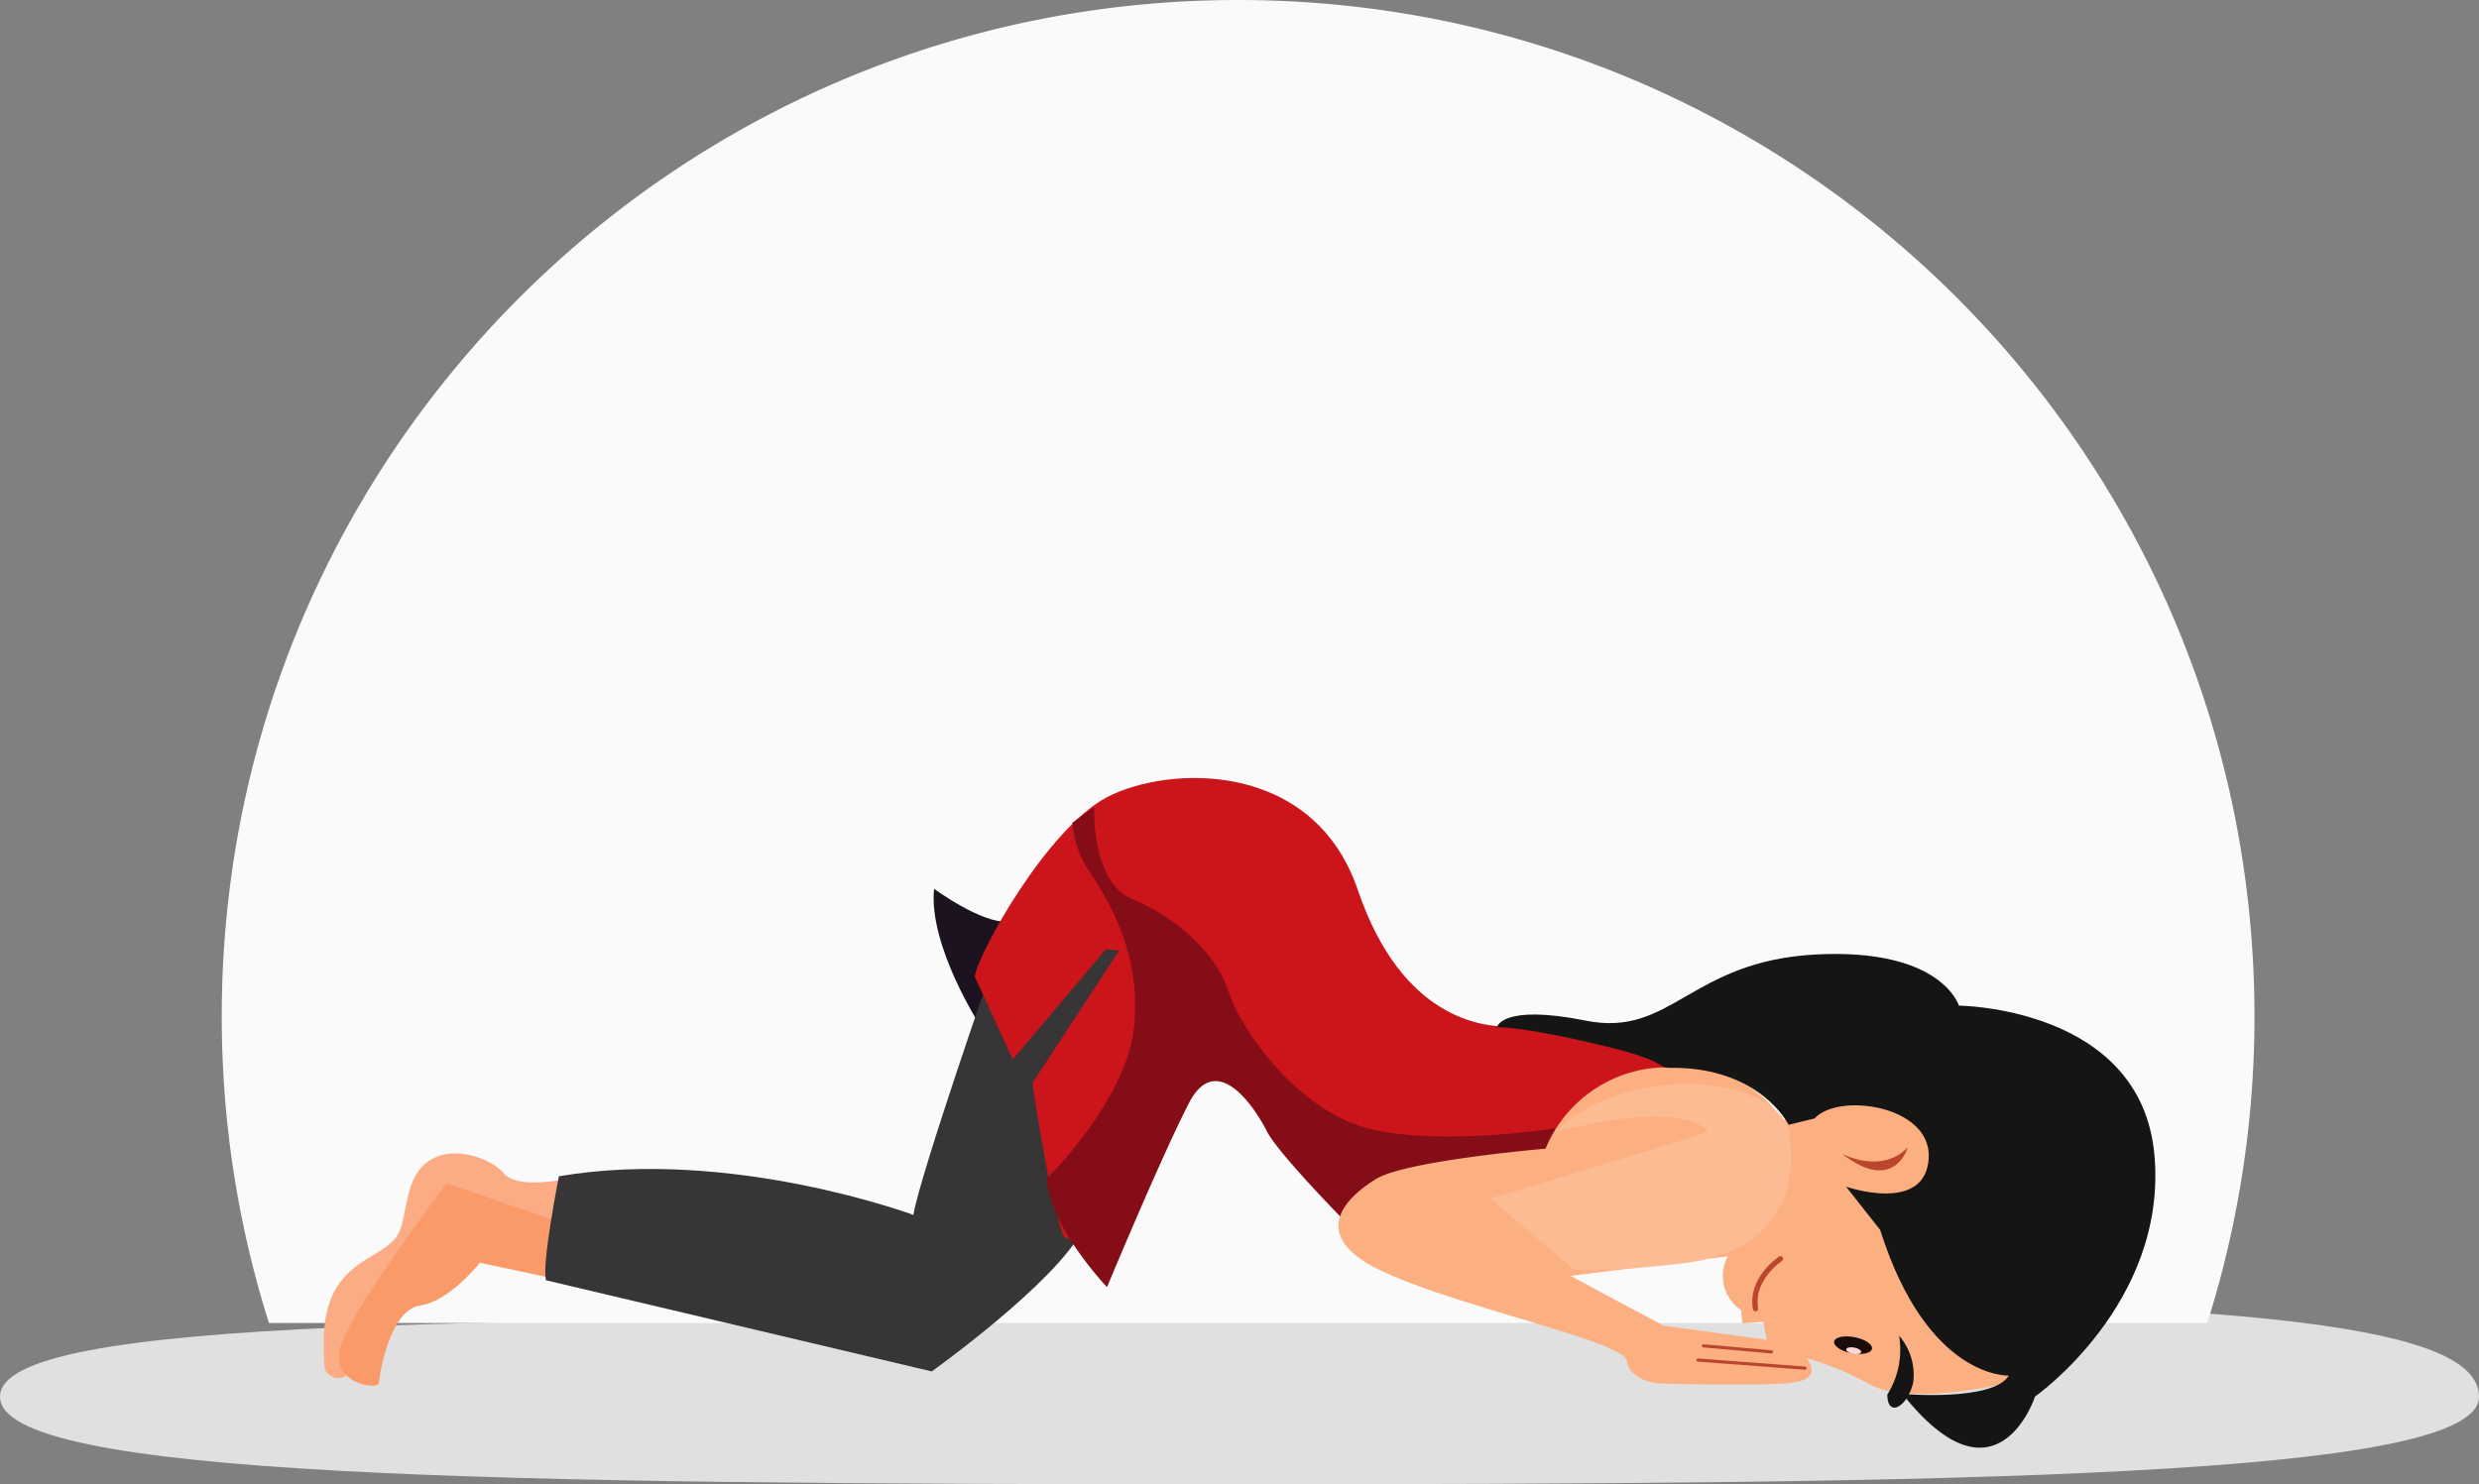
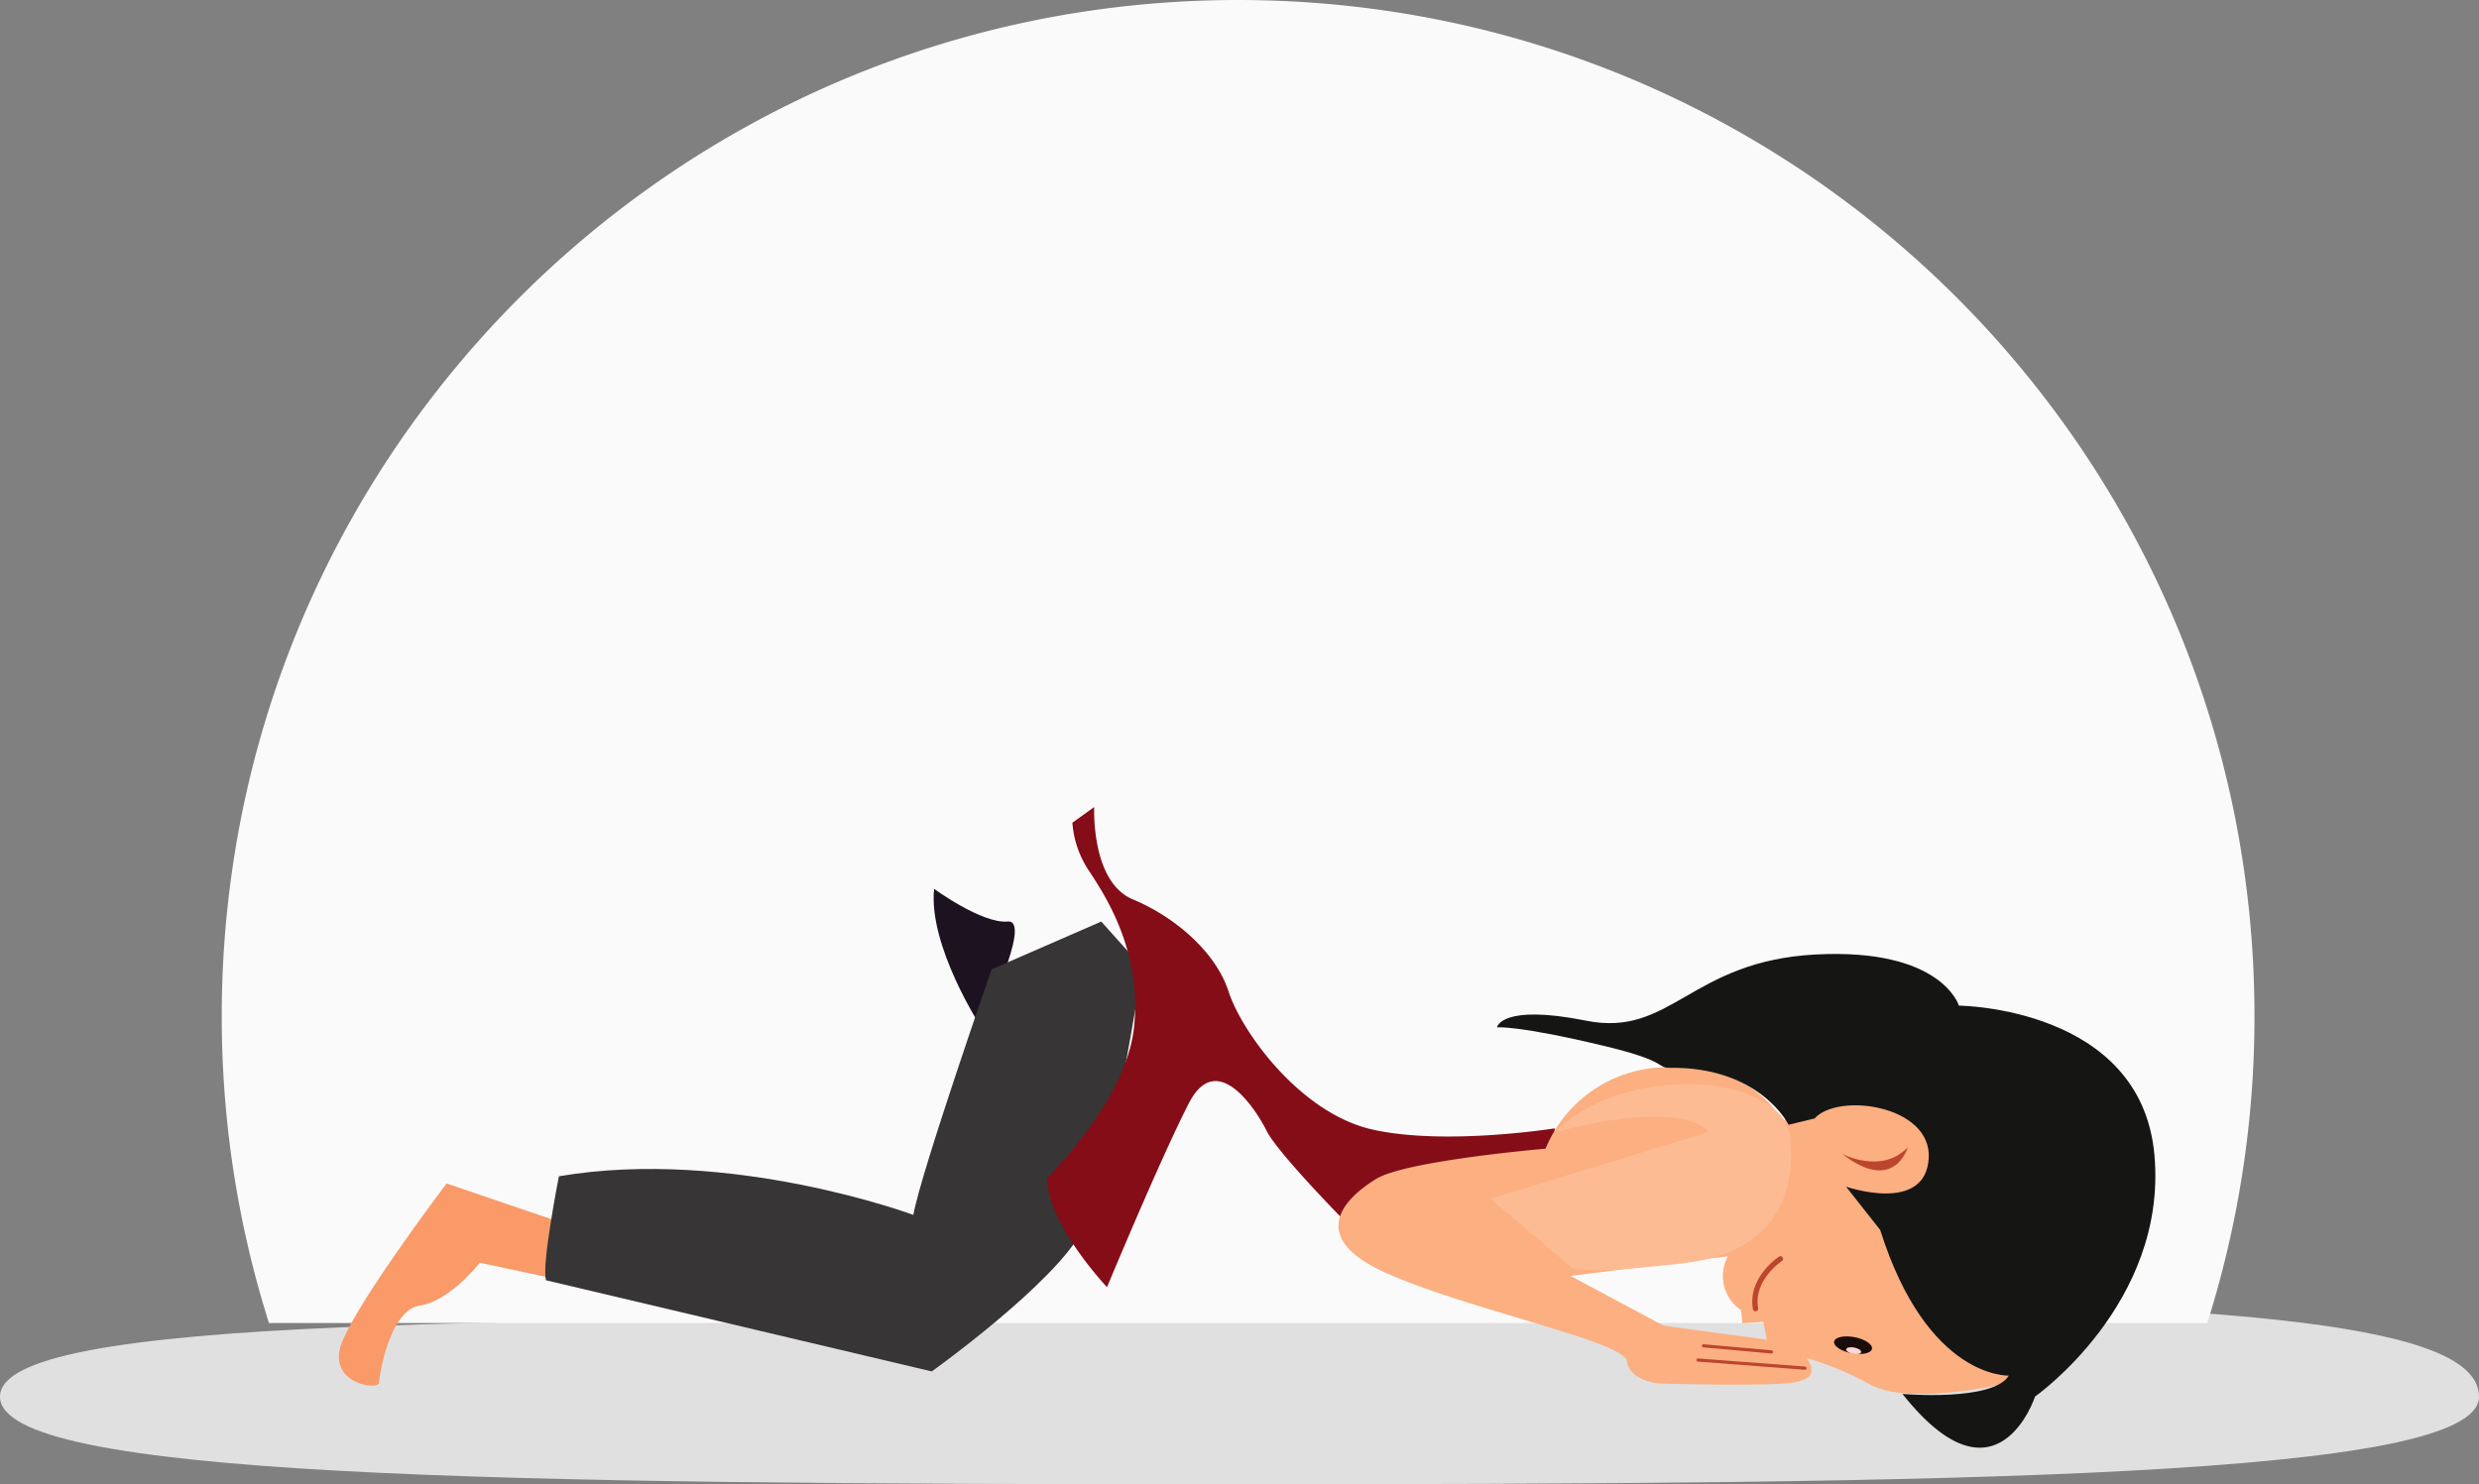
<svg xmlns="http://www.w3.org/2000/svg" width="234.154" height="140.238" viewBox="0 0 234.154 140.238">
  <rect x="0" y="0" width="234.154" height="140.238" fill="#808080" stroke="none" />
  <g id="Group_205211" data-name="Group 205211" transform="translate(-1682.994 -3143.002)">
    <g id="Group_205195" data-name="Group 205195" transform="translate(1458.941 -2416.757)">
      <path id="Path_96334" data-name="Path 96334" d="M124.094,57.927c9.838,0,34.983-1.805,44.172-1.792,53.716.08,73.958,2.626,73.958,9.17,0,7.626-48.851,8.27-118.13,8.27S8.07,72.931,8.07,65.3,54.815,57.927,124.094,57.927Z" transform="translate(215.983 5626.422)" fill="#e0e0e0" />
      <path id="Subtraction_22" data-name="Subtraction 22" d="M-3802.458-6797h-183.085a95.978,95.978,0,0,1-4.458-29,96.71,96.71,0,0,1,1.95-19.347,95.52,95.52,0,0,1,5.594-18.021,96.008,96.008,0,0,1,8.851-16.307,96.691,96.691,0,0,1,11.723-14.208,96.67,96.67,0,0,1,14.208-11.723,95.993,95.993,0,0,1,16.307-8.851,95.56,95.56,0,0,1,18.02-5.594A96.736,96.736,0,0,1-3894-6922a96.736,96.736,0,0,1,19.347,1.95,95.552,95.552,0,0,1,18.02,5.594,95.99,95.99,0,0,1,16.307,8.851,96.668,96.668,0,0,1,14.208,11.723,96.684,96.684,0,0,1,11.722,14.208,95.972,95.972,0,0,1,8.852,16.307,95.531,95.531,0,0,1,5.594,18.021A96.71,96.71,0,0,1-3798-6826a95.962,95.962,0,0,1-4.458,29Z" transform="translate(4235 12481.76)" fill="#fafafa" />
    </g>
    <g id="Group_205185" data-name="Group 205185" transform="translate(3680.428 336.332)">
-       <path id="Path_112282" data-name="Path 112282" d="M-1966.764,3063.039a1.4,1.4,0,0,0,2.233.479c1.436-1.117.346-6.118,1.889-7.082,2.429-1.518,6.884-4.242,6.884-7.432s4.307,0,4.307,0l6.858,1.436,1.755-5.582s-5.582,1.436-7.018-.319-7.5-3.815-8.932,1.754c-1.02,3.97-.243,4.123-3.752,6.2S-1967.242,3057.138-1966.764,3063.039Z" transform="translate(0 -127.021)" fill="#fbac84" />
      <path id="Path_112283" data-name="Path 112283" d="M-1939.4,3064.783l-7.589-1.619s-2.833,3.643-5.667,4.048-3.845,6.577-3.845,7.286-4.351.2-3.744-3.036,10.119-15.786,10.119-15.786l13.661,4.655Z" transform="translate(-5.127 -137.189)" fill="#f99a68" />
      <path id="Path_112284" data-name="Path 112284" d="M-1702.88,2928.152s4.526,3.312,6.955,3.091-2.539,9.936-2.539,9.936S-1703.432,2933.562-1702.88,2928.152Z" transform="translate(-206.324 -37.504)" fill="#1d1220" />
      <path id="Path_112285" data-name="Path 112285" d="M-1828.816,2946.829s-6.7,19.248-7.39,23.2c0,0-17.25-6.41-33.479-3.65,0,0-1.656,8.39-1.215,9.826l36.432,8.611s11.592-8.28,14.242-13.358,5.63-24.84,5.63-24.84l-3.864-4.306Z" transform="translate(-74.957 -48.572)" fill="#373535" />
-       <path id="Path_112286" data-name="Path 112286" d="M-1685.133,2898.958l3.594,7.809,8.8-10.412,1.24.124-8.181,12.519s1.487,10.411,2.851,14.253,10.535-18.716,10.535-18.716l11.775,7.561,19.46,7.685,19.708-12.023s-17.1-4.09-19.336-4.09-10.04-.5-14.254-12.89-17.972-11.775-23.674-8.8S-1684.885,2896.85-1685.133,2898.958Z" transform="translate(-220.231 0)" fill="#cc151b" />
      <path id="Path_112287" data-name="Path 112287" d="M-1649.4,2892.75s-.331,7.066,3.643,8.721,7.839,4.968,9.053,8.722,6.734,11.482,13.579,13.027,17.222-.11,17.222-.11l-.11,4.968-19.761,3.754s-6.3-6.4-7.337-8.479-4.708-7.74-7.341-2.633-7.74,17.395-7.74,17.395-5.586-5.9-5.665-10.293c0,0,7.5-7.341,8.219-14.283s-2.474-12.049-4.149-14.6a9.436,9.436,0,0,1-1.676-4.707Z" transform="translate(-244.679 -9.83)" fill="#850d17" />
      <path id="Path_112288" data-name="Path 112288" d="M-1505.848,3024.989l8.8,4.71,9.172,1.24s3.346.5,4.09,1.487,1.735,2.479-1.859,2.727-11.9,0-11.9,0-2.727-.248-2.975-2.107-14.874-4.834-22.682-8.3-3.842-7.189-.991-8.924,15.989-2.851,15.989-2.851a12.422,12.422,0,0,1,11.155-7.685c8.676-.5,11.279,5.206,11.279,5.206l1.108-1.776s4.965-3.8,11.163,1.28-1.24,10.784-1.24,10.784l12.147,13.882s-10.907,2.975-15.122.5a29.528,29.528,0,0,0-9.42-3.223l-.5-2.6-1.983.124-.124-1.24a3.884,3.884,0,0,1-1.239-5.082Z" transform="translate(-343.244 -97.772)" fill="#fcaf81" />
      <path id="Path_112289" data-name="Path 112289" d="M-1459.189,2963.274s.364-2.245,8.421-.634,9.807-5.635,21.706-6.254,13.51,4.834,13.51,4.834,17.229.124,18.468,14.13-11.279,22.806-11.279,22.806-3.594,11.031-12.519-.248c0,0,8.552.744,10.04-1.735,0,0-7.685.372-12.147-13.758l-3.223-4.09s7.541,2.618,7.808-2.727c.248-4.958-8.552-6.2-10.783-3.718l-2.451.594s-2.683-5.472-11.18-5.379c-1.358.015-.018-.565-6.068-2.025C-1457.242,2963.05-1459.189,2963.274-1459.189,2963.274Z" transform="translate(-396.852 -59.535)" fill="#151614" />
      <g id="Group_205184" data-name="Group 205184" transform="translate(-1824.338 2932.664)">
        <ellipse id="Ellipse_1943" data-name="Ellipse 1943" cx="0.771" cy="1.821" rx="0.771" ry="1.821" transform="translate(0 1.514) rotate(-79.067)" fill="#1a0c0b" />
        <ellipse id="Ellipse_1944" data-name="Ellipse 1944" cx="0.303" cy="0.717" rx="0.303" ry="0.717" transform="translate(1.234 1.784) rotate(-79.067)" fill="#fbd7d7" />
      </g>
-       <path id="Path_112290" data-name="Path 112290" d="M-1290.264,3127.125a7.991,7.991,0,0,0,1.112-5.564,5.643,5.643,0,0,1,1.334,4.4C-1288.33,3128.281-1290.258,3129.372-1290.264,3127.125Z" transform="translate(-528.902 -188.692)" fill="#141414" />
      <path id="Path_112291" data-name="Path 112291" d="M-1303.625,3040.026s-1.24,4.462-6.2.62C-1309.822,3040.646-1306.1,3042.629-1303.625,3040.026Z" transform="translate(-513.613 -124.956)" fill="#bc452e" />
      <path id="Path_112292" data-name="Path 112292" d="M-1345.149,3088.288s-2.851,1.859-2.355,4.71" transform="translate(-484.112 -162.683)" fill="none" stroke="#bc452e" stroke-linecap="round" stroke-linejoin="round" stroke-width="0.5" />
      <path id="Path_112293" data-name="Path 112293" d="M-1455.96,3017.211s2.968-3.491,9.776-4.364,12,1.592,12.394,4.539c.7,5.237-1.047,11.173-10.125,12.22s-10.3.524-10.3.524l-7.855-6.633,20.6-6.285S-1443.216,3013.894-1455.96,3017.211Z" transform="translate(-394.6 -103.57)" fill="#fdbb93" />
      <line id="Line_42671" data-name="Line 42671" x1="10.101" y1="0.767" transform="translate(-1837.047 2935.169)" fill="none" stroke="#bc452e" stroke-linecap="round" stroke-linejoin="round" stroke-width="0.3" />
      <line id="Line_42672" data-name="Line 42672" x1="6.425" y1="0.575" transform="translate(-1836.535 2933.826)" fill="none" stroke="#bc452e" stroke-linecap="round" stroke-linejoin="round" stroke-width="0.3" />
    </g>
  </g>
</svg>